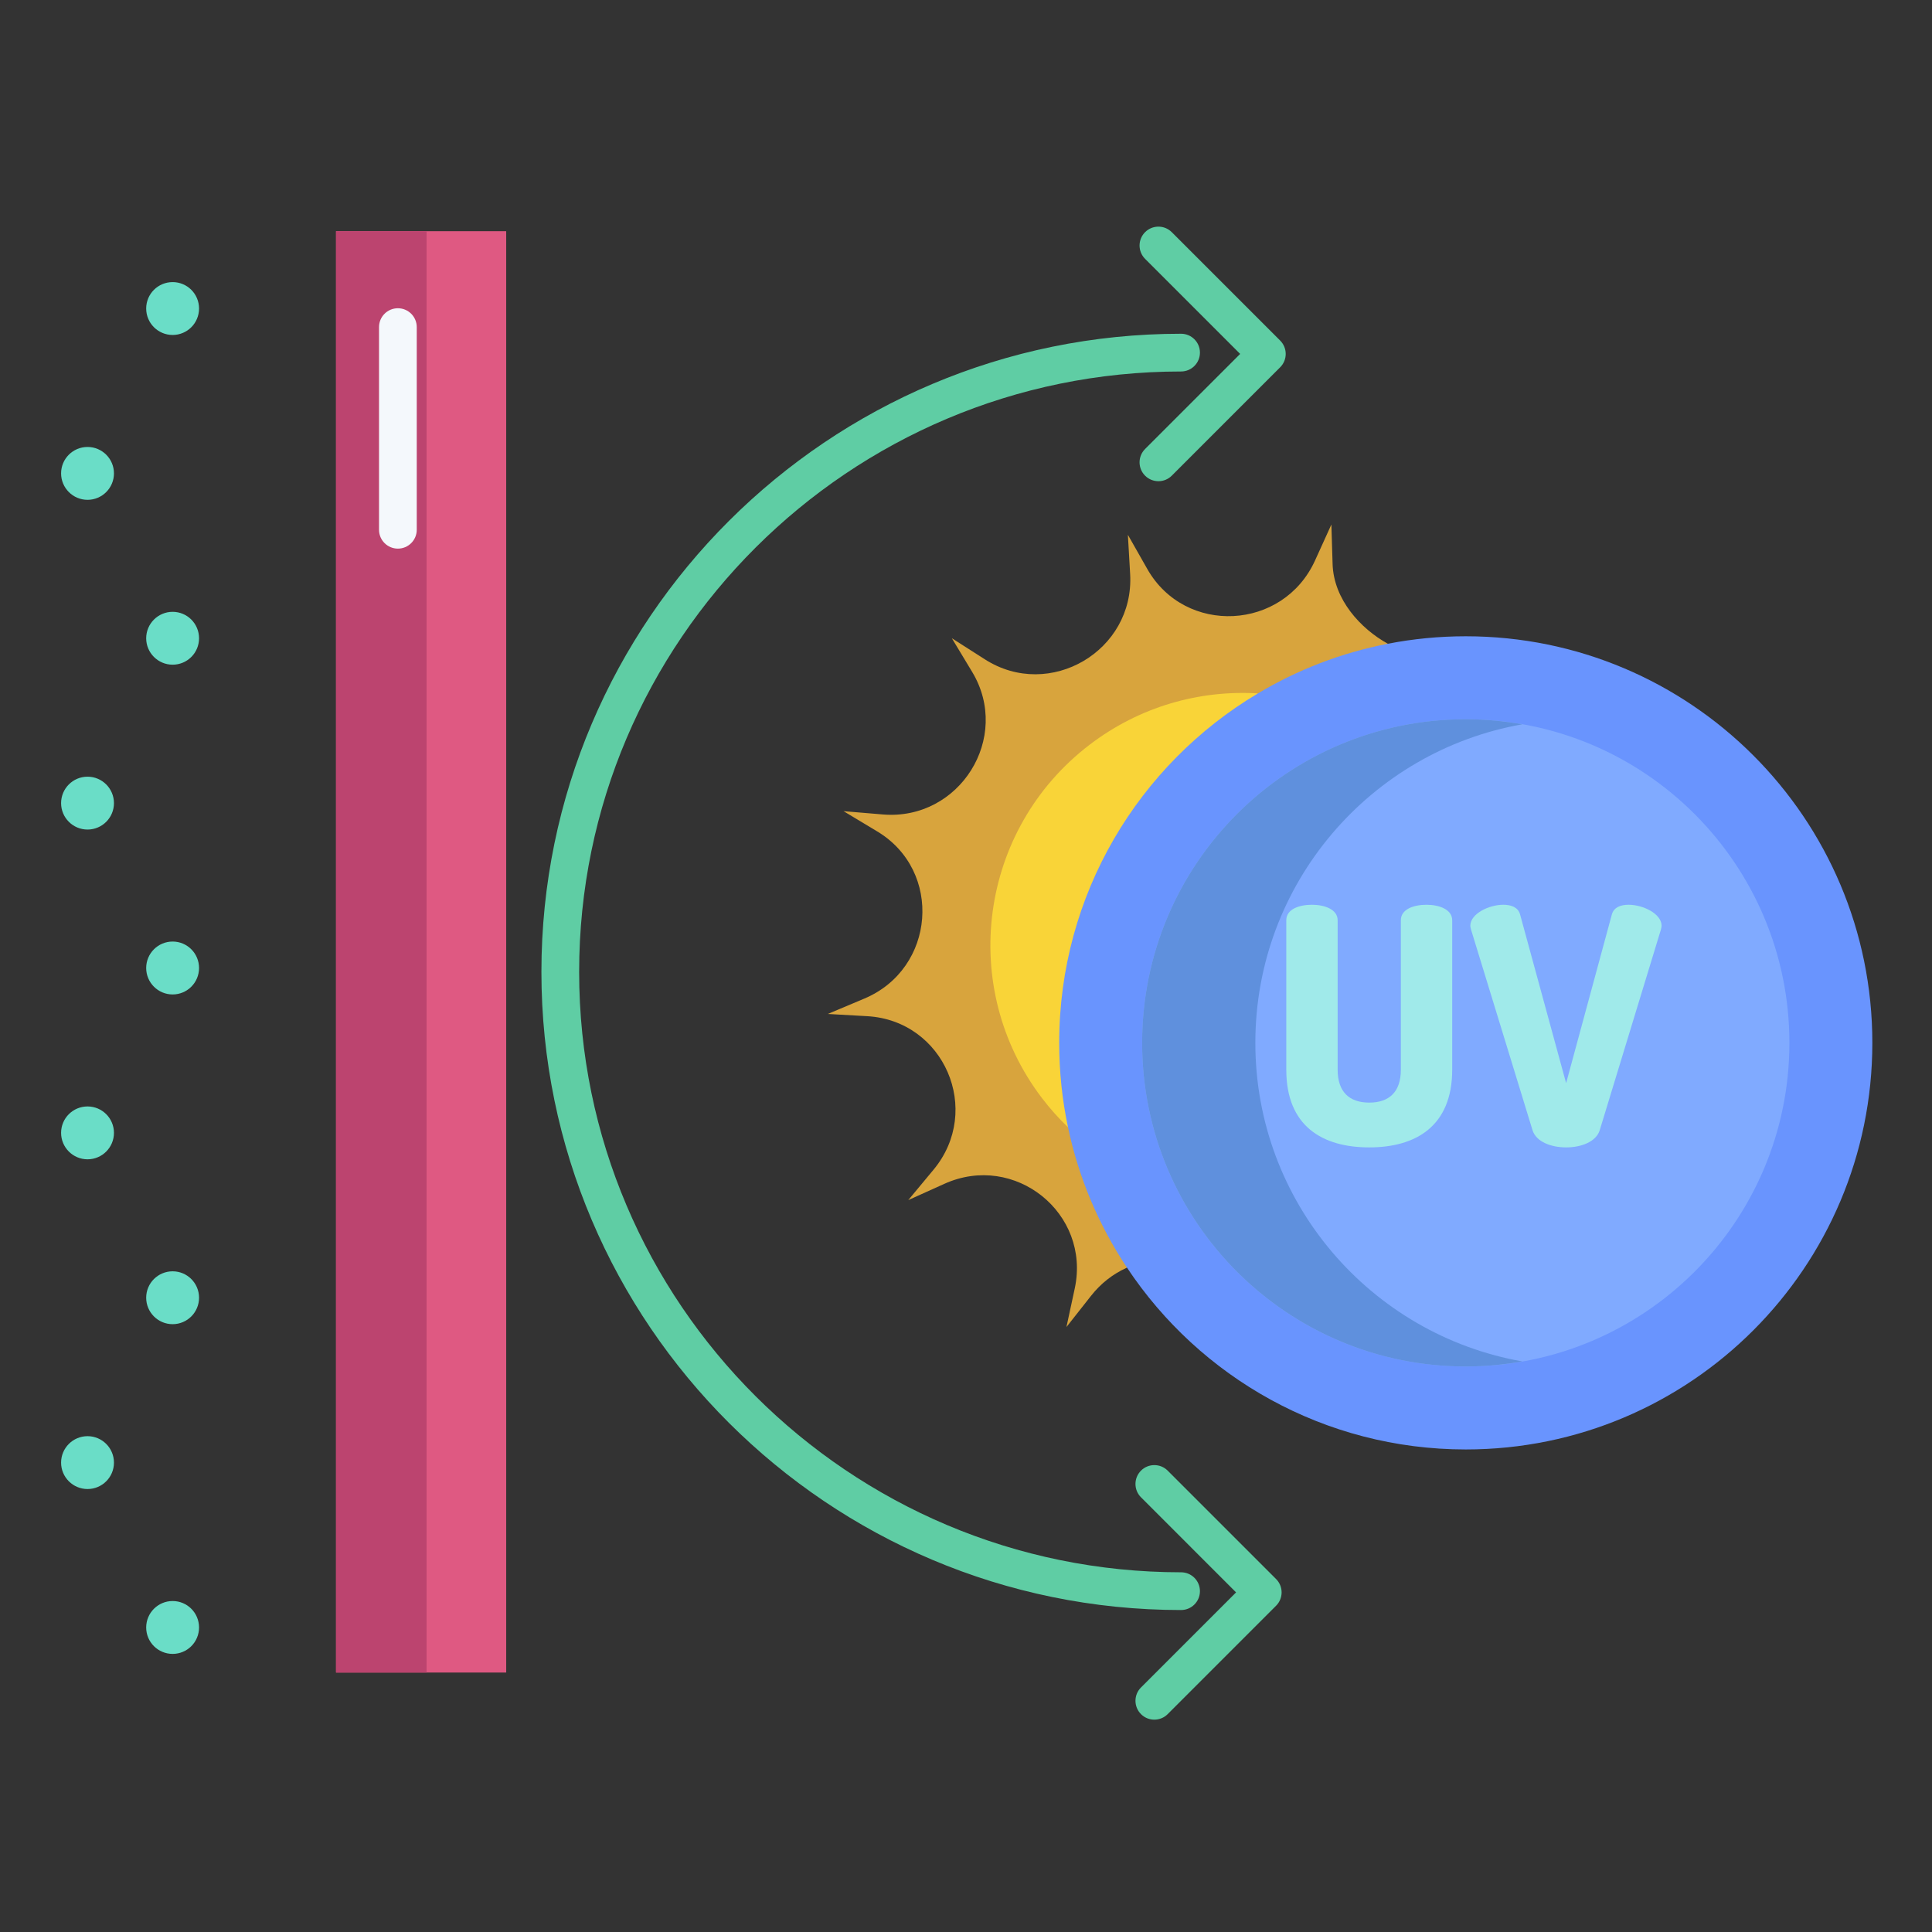
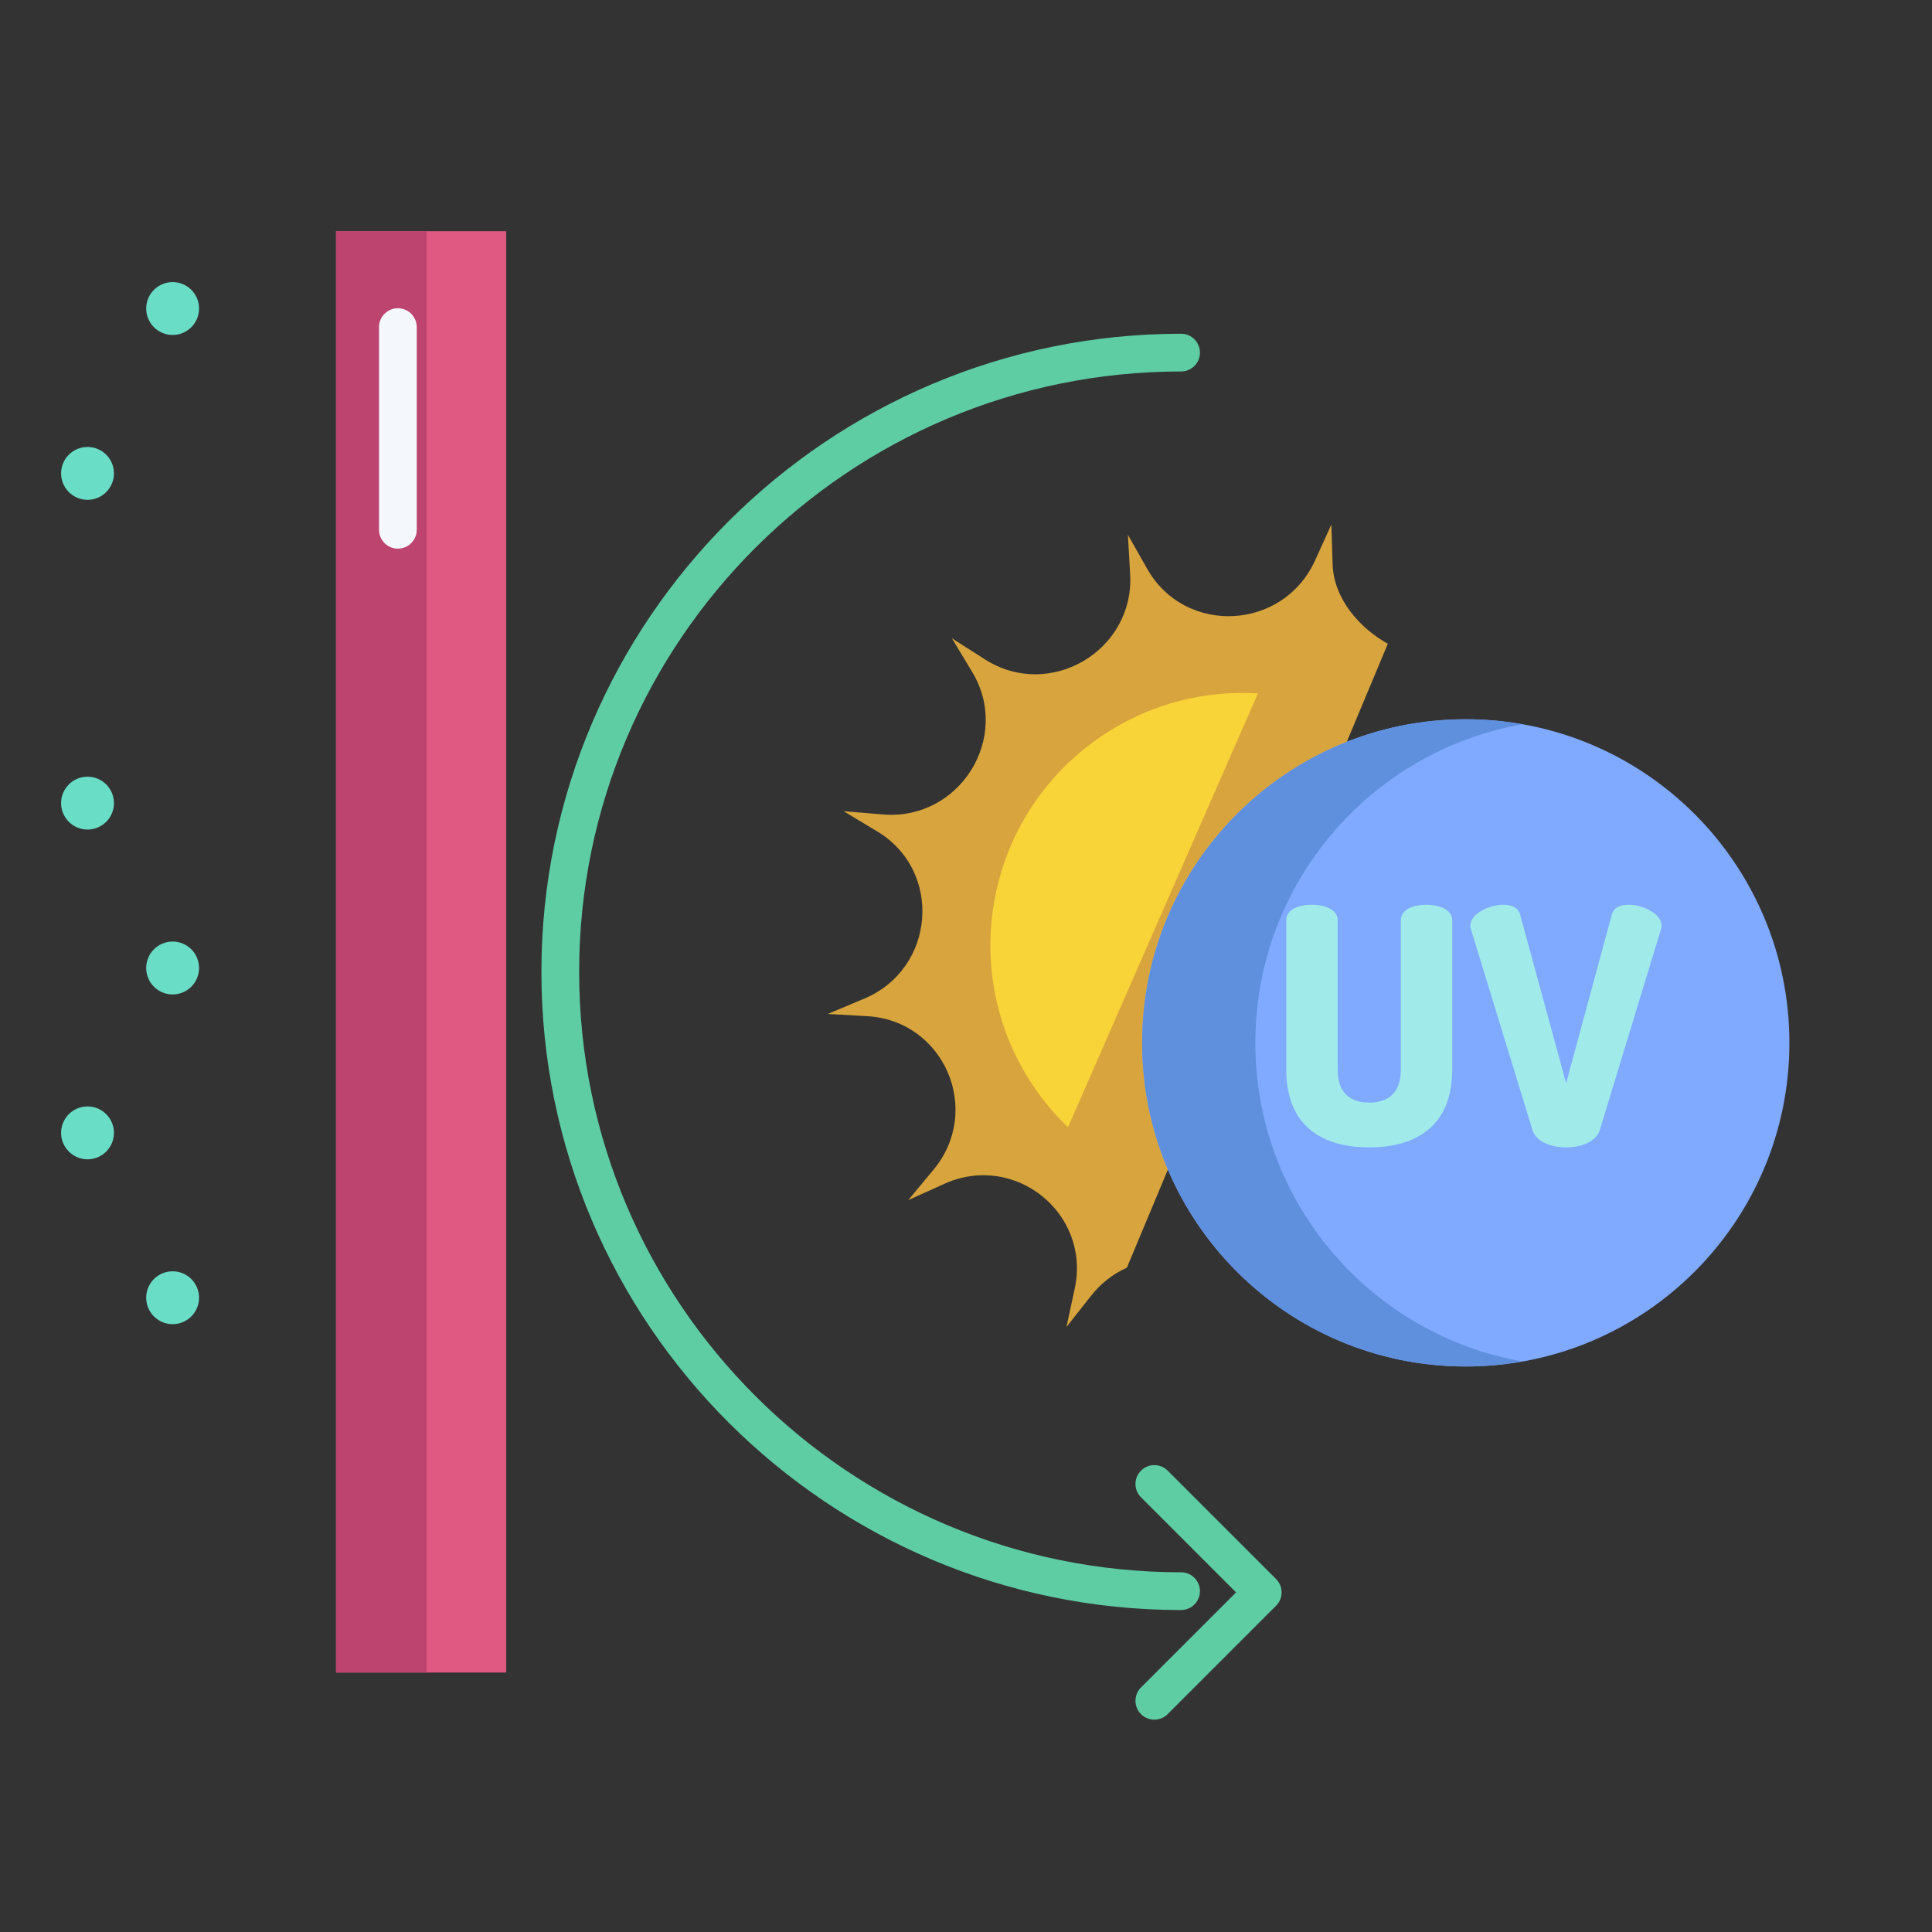
<svg xmlns="http://www.w3.org/2000/svg" id="a" height="512" viewBox="0 0 512 512" width="512">
  <rect x="0" y="0" width="512" height="512" fill="#333333" stroke="none" />
  <g>
    <path d="m353.15 149.43-.32-10.43-4.33 9.53c-8.45 18.61-34.42 19.93-44.46 2.25l-5.14-9.05.6 10.41c1.15 20.34-21.32 33.55-38.47 22.61l-8.78-5.61 5.38 8.92c10.49 17.4-3.33 39.47-23.66 37.78l-10.42-.87 8.93 5.37c17.43 10.48 15.43 36.37-3.43 44.3l-9.67 4.07 10.44.59c20.38 1.16 30.65 24.93 17.58 40.68l-6.7 8.06 9.56-4.31c18.65-8.43 38.84 7.78 34.56 27.73l-2.2 10.22 6.49-8.24c2.66-3.39 5.9-5.85 9.41-7.43l.13-.09 69.14-165.32c-7.16-3.95-14.36-11.69-14.64-21.17z" fill="#d8a43d" />
    <path d="m89.05 61.27h45.1v381.97h-45.1z" fill="#df5982" />
    <g fill="#6addc7">
      <path d="m45.75 74.76c3.87 0 7 3.13 7 7s-3.13 7.01-7 7.01-7.01-3.14-7.01-7.01 3.14-7 7.01-7z" />
-       <path d="m45.75 162.14c3.87 0 7 3.14 7 7.01s-3.13 7-7 7-7.01-3.14-7.01-7 3.14-7.01 7.01-7.01z" />
      <path d="m45.75 249.52c3.87 0 7 3.14 7 7.01s-3.13 7.01-7 7.01-7.01-3.14-7.01-7.01 3.14-7.01 7.01-7.01z" />
      <path d="m45.75 336.91c3.87 0 7 3.14 7 7s-3.13 7.01-7 7.01-7.01-3.14-7.01-7.01 3.14-7 7.01-7z" />
-       <path d="m45.75 424.29c3.87 0 7 3.14 7 7.01s-3.13 7-7 7-7.01-3.13-7.01-7 3.14-7.01 7.01-7.01z" />
      <path d="m23.2 118.45c3.86 0 7 3.13 7 7s-3.14 7.01-7 7.01-7.01-3.14-7.01-7.01 3.14-7 7.01-7z" />
      <path d="m23.2 205.83c3.86 0 7 3.14 7 7.01s-3.14 7-7 7-7.01-3.13-7.01-7 3.14-7.01 7.01-7.01z" />
      <path d="m23.2 293.22c3.86 0 7 3.13 7 7s-3.14 7.01-7 7.01-7.01-3.14-7.01-7.01 3.14-7 7.01-7z" />
-       <path d="m23.2 380.6c3.86 0 7 3.14 7 7.01s-3.14 7-7 7-7.01-3.13-7.01-7 3.14-7.01 7.01-7.01z" />
    </g>
  </g>
  <path d="m288.8 197.33c-29.37 22.38-35.03 64.33-12.65 93.7 2.12 2.78 4.42 5.35 6.87 7.7h.01l50.33-114.97c-15.45-.94-31.29 3.45-44.56 13.57z" fill="#f9d438" />
-   <path d="m333.36 183.76c10.46-6.25 22.06-10.76 34.43-13.16 6.68-1.3 13.59-1.98 20.65-1.98 59.51 0 107.75 48.24 107.75 107.75s-48.24 107.75-107.75 107.75c-37.49 0-70.5-19.15-89.79-48.2-7.4-11.12-12.78-23.69-15.62-37.19-1.53-7.21-2.33-14.69-2.33-22.36 0-39.38 21.12-73.83 52.66-92.61z" fill="#6994fe" />
  <path d="m388.44 190.61c47.37 0 85.77 38.39 85.77 85.76s-38.4 85.76-85.77 85.76-85.76-38.4-85.76-85.76 38.4-85.76 85.76-85.76z" fill="#80aaff" />
  <path d="m440.34 245.35c0 .26-.09.61-.17.96l-16.23 53.22c-.96 3.05-4.89 4.54-8.9 4.54s-7.94-1.49-8.9-4.54l-16.31-53.22c-.09-.35-.18-.7-.18-.96 0-3.23 4.98-5.58 8.73-5.58 2.18 0 3.92.7 4.45 2.53l12.21 44.75 12.13-44.75c.52-1.83 2.26-2.53 4.45-2.53 3.75 0 8.72 2.35 8.72 5.58z" fill="#a0eaea" />
  <path d="m384.85 243.87v39.61c0 15-9.68 20.59-21.98 20.59-12.39 0-21.99-5.59-21.99-20.59v-39.61c0-2.88 3.32-4.1 6.81-4.1 3.31 0 6.8 1.22 6.8 4.1v39.61c0 5.93 3.14 8.72 8.38 8.72s8.37-2.79 8.37-8.72v-39.61c0-2.88 3.32-4.1 6.81-4.1 3.31 0 6.8 1.22 6.8 4.1z" fill="#a0eaea" />
  <path d="m89.05 61.27h24v381.97h-24z" fill="#bc446f" />
  <path d="m332.68 276.37c0-42.249 30.556-77.33 70.761-84.426-4.874-.86-9.881-1.334-15.001-1.334-47.36 0-85.76 38.39-85.76 85.76s38.4 85.76 85.76 85.76c5.121 0 10.128-.474 15.001-1.335-40.206-7.098-70.761-42.185-70.761-84.425z" fill="#5f90dd" />
  <g>
    <g id="b">
      <g id="c">
        <g id="d">
          <path d="m312.997 426.675c-93.472 0-169.517-75.864-169.517-169.114s76.045-169.115 169.517-169.115c2.762 0 5 2.239 5 5s-2.238 5-5 5c-87.958 0-159.517 71.378-159.517 159.114s71.559 159.114 159.517 159.114c2.762 0 5 2.238 5 5s-2.238 5-5 5z" fill="#5fcda4" />
        </g>
      </g>
    </g>
-     <path d="m306.995 127.523c-1.279 0-2.56-.488-3.535-1.464-1.953-1.953-1.953-5.119 0-7.071l25.195-25.195-25.195-25.195c-1.953-1.953-1.953-5.119 0-7.071 1.951-1.952 5.119-1.952 7.07 0l28.731 28.731c.938.938 1.465 2.209 1.465 3.536s-.526 2.598-1.465 3.536l-28.731 28.731c-.976.976-2.256 1.464-3.535 1.464z" fill="#5fcda4" />
    <path d="m305.912 455.729c-1.279 0-2.56-.488-3.535-1.465-1.953-1.952-1.953-5.118 0-7.07l25.194-25.195-25.194-25.196c-1.953-1.952-1.953-5.118 0-7.07 1.951-1.953 5.119-1.953 7.07 0l28.73 28.731c1.953 1.952 1.953 5.118 0 7.07l-28.73 28.73c-.976.977-2.256 1.465-3.535 1.465z" fill="#5fcda4" />
    <path d="m105.444 145.391c-2.762 0-5-2.239-5-5v-53.701c0-2.761 2.238-5 5-5s5 2.239 5 5v53.701c0 2.761-2.238 5-5 5z" fill="#f4f8fc" />
  </g>
</svg>